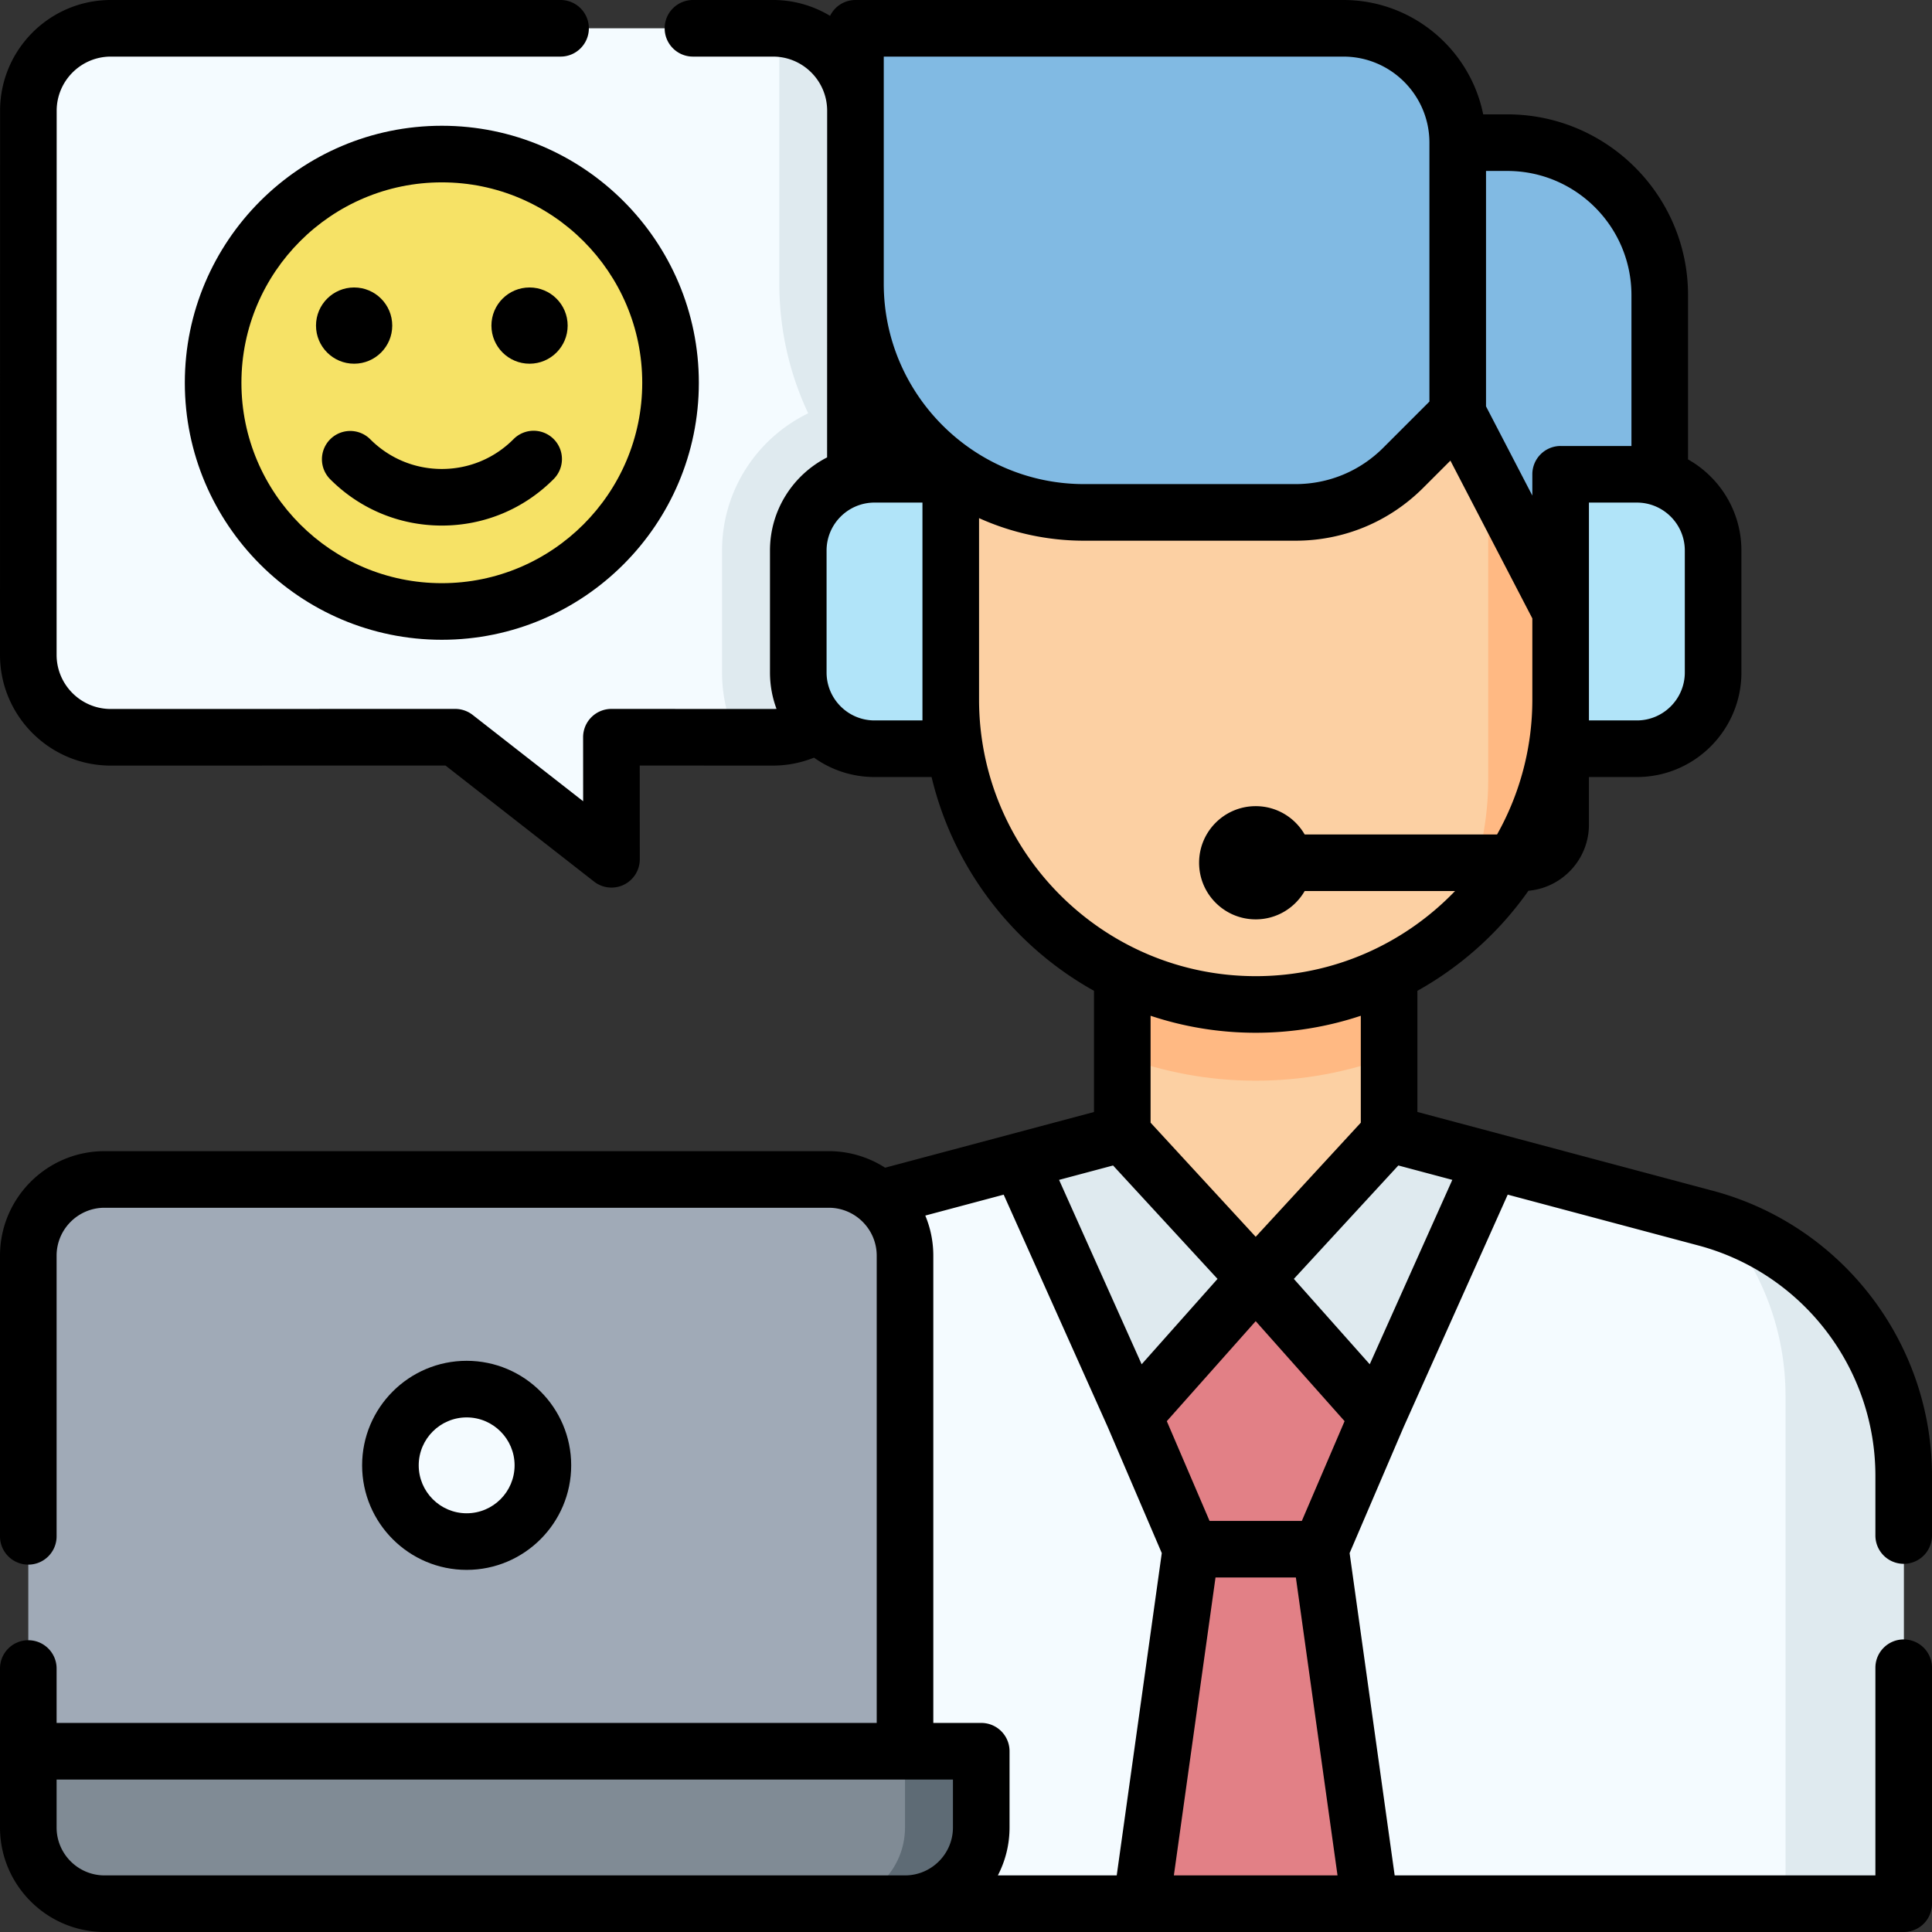
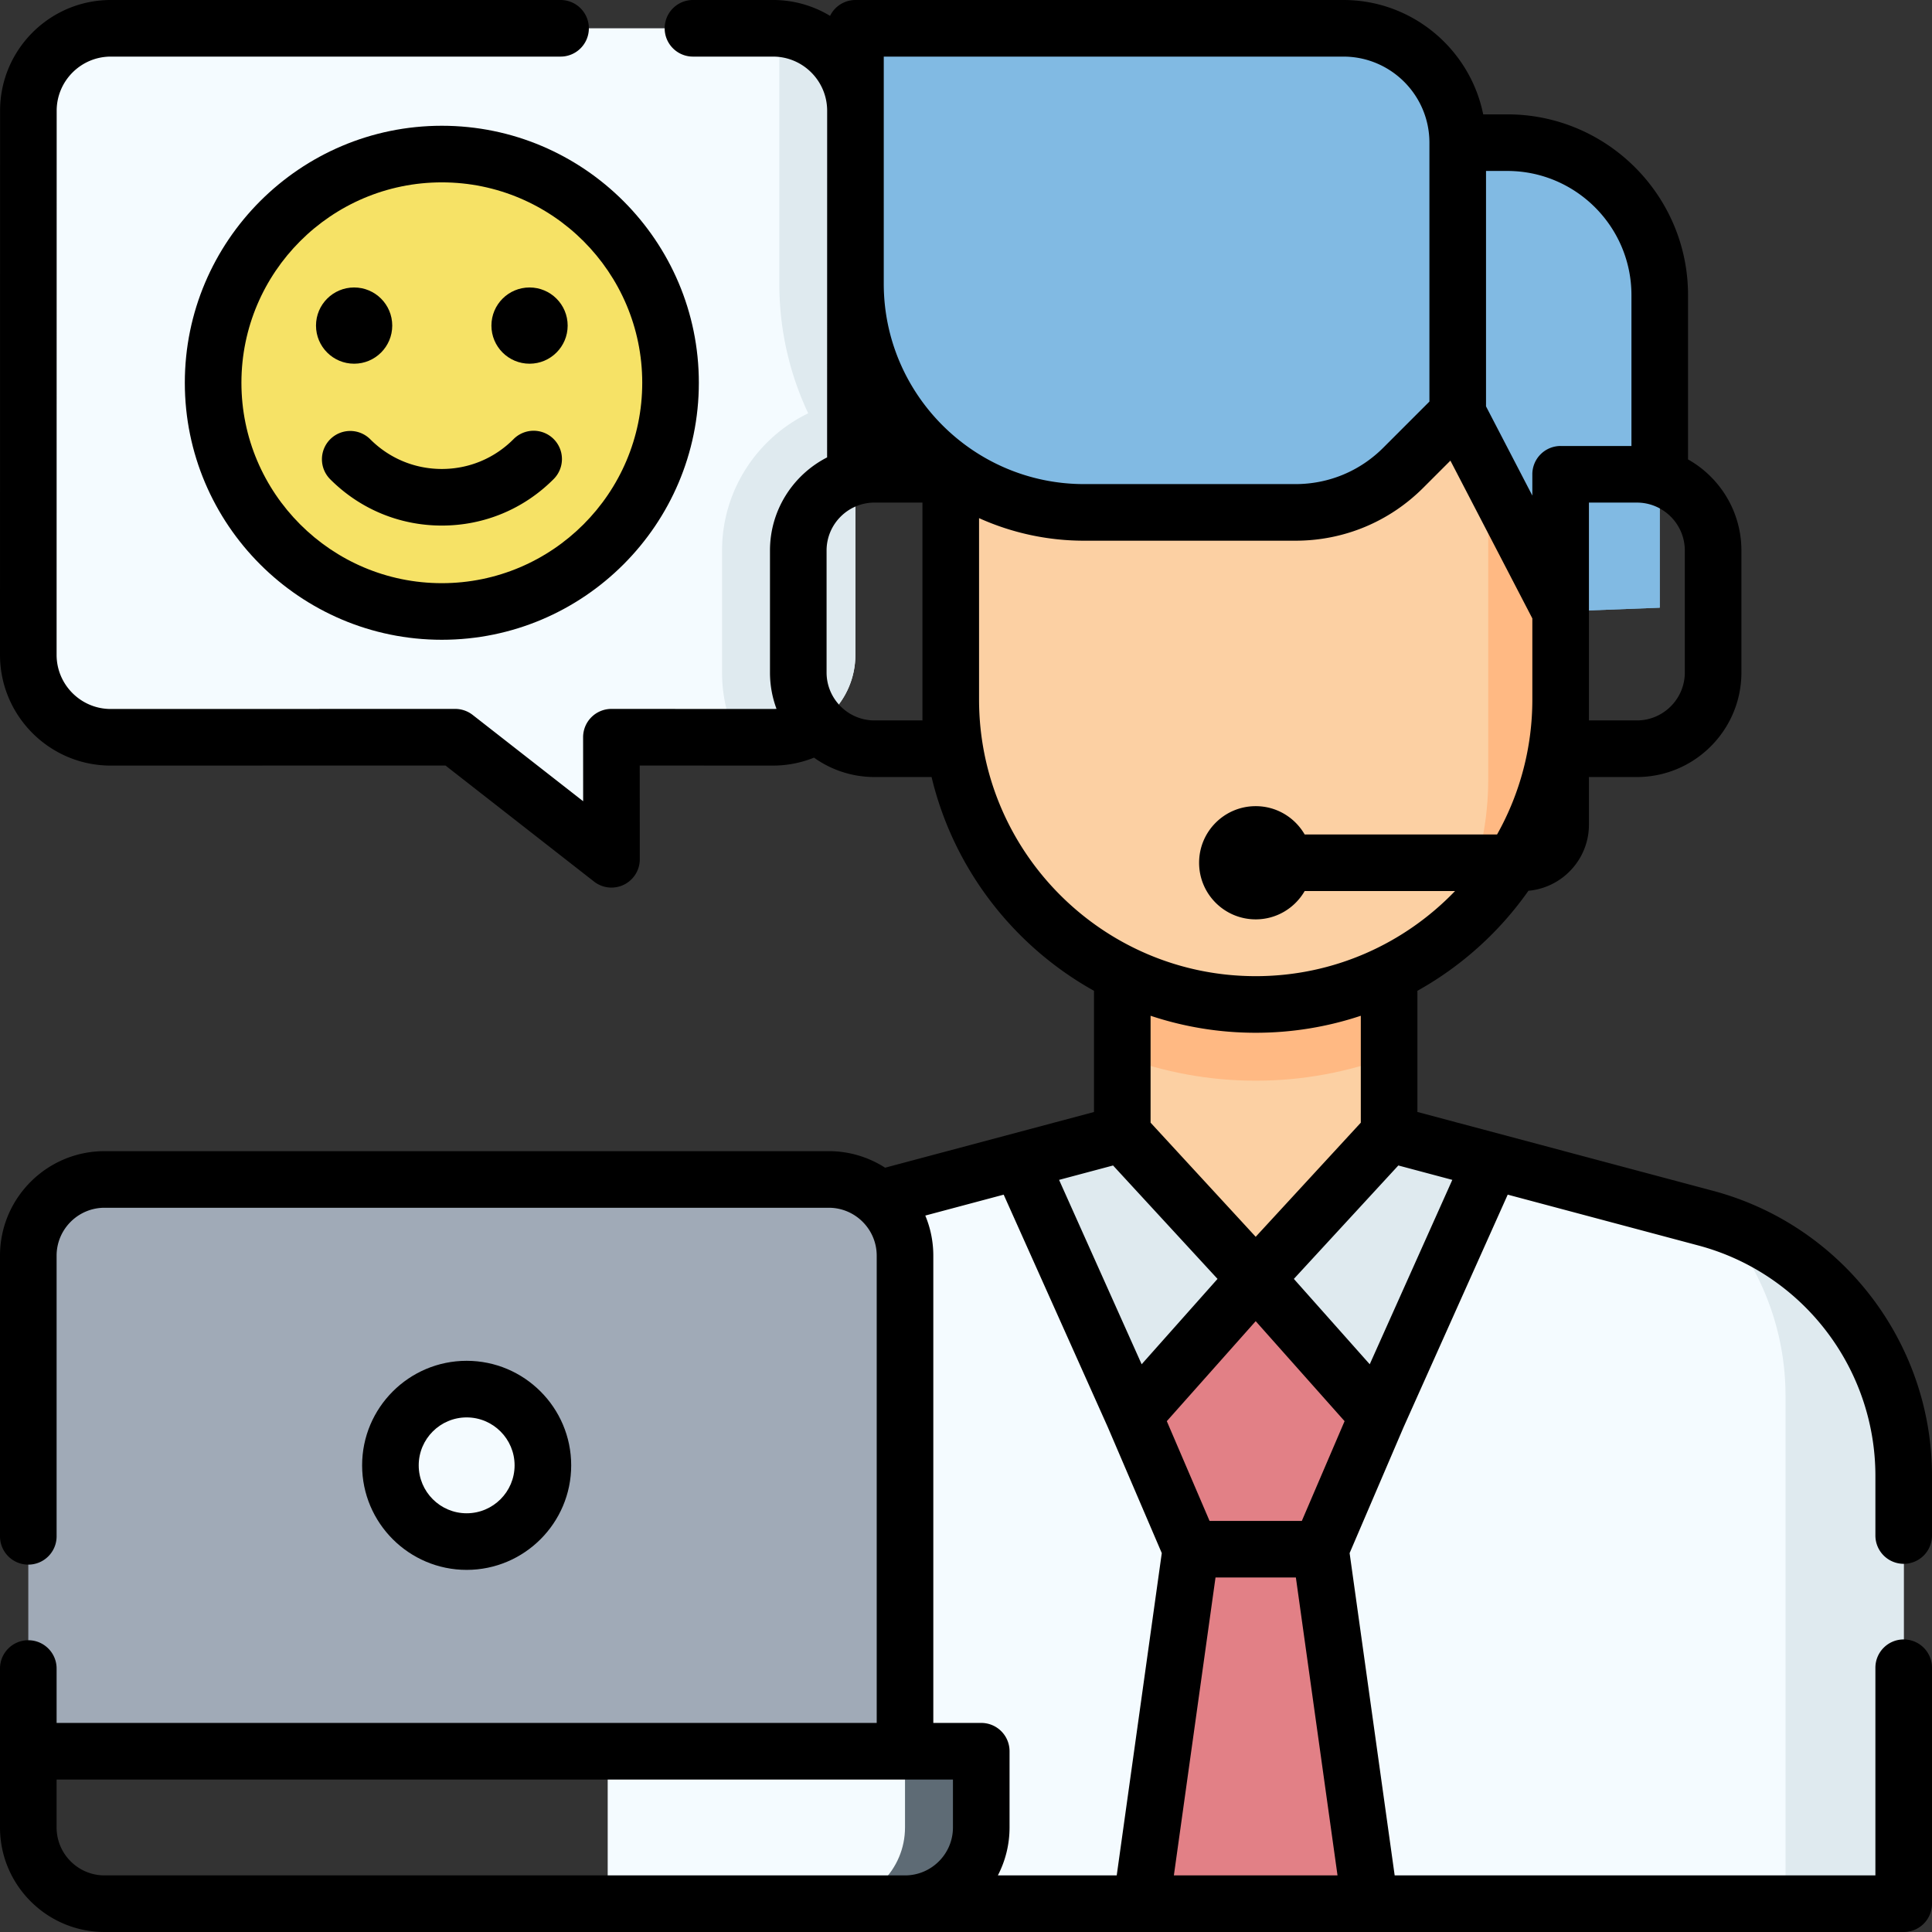
<svg xmlns="http://www.w3.org/2000/svg" version="1.1" width="512" height="512" x="0" y="0" viewBox="0 0 512 512" style="enable-background:new 0 0 512 512" xml:space="preserve" class="">
  <rect x="0" y="0" width="512" height="512" fill="#333333" stroke="none" />
  <g>
    <path fill="#F4FBFF" d="M29.368 7.5h175.491c12.065 0 21.846 9.781 21.846 21.846l-.023 144.199c0 12.065-9.781 21.846-21.846 21.846l-42.807-.016.025 32.342-41.417-32.342-91.292.016c-12.065 0-21.846-9.781-21.846-21.846l.024-144.199c0-12.065 9.78-21.846 21.845-21.846z" opacity="1" data-original="#f4fbff" class="" />
    <path fill="#DFEAEF" d="M206.527 7.584v67.591c0 12.272 2.74 23.929 7.655 34.356-13.499 6.549-22.83 20.394-22.83 36.378v32.325a40.146 40.146 0 0 0 3.834 17.156h9.651c12.065 0 21.846-9.781 21.846-21.846l.023-144.199c-.001-11.501-8.896-20.906-20.179-21.761z" opacity="1" data-original="#dfeaef" />
    <path fill="#F4FBFF" d="m368.128 300.447 83.88 22.368c30.954 8.254 52.492 36.288 52.492 68.324V504.5H161.045V391.139c0-32.036 21.538-60.069 52.492-68.324l83.88-22.368z" opacity="1" data-original="#f4fbff" class="" />
    <path fill="#E28086" d="m349.945 410.555 13.132 93.945h-60.61l13.133-93.945zM349.945 410.555l15.153-35.356-32.326-36.366-32.325 36.366 15.153 35.356z" opacity="1" data-original="#e28086" />
    <path fill="#DFEAEF" d="m332.772 338.833-32.325 36.366-30.228-67.499 27.198-7.253zM332.772 338.833l32.326 36.366 30.228-67.499-27.198-7.253zM456.345 324.137c10.591 12.465 16.84 28.543 16.84 45.789V504.5H504.5V391.139c0-30.515-19.548-57.384-48.155-67.002z" opacity="1" data-original="#dfeaef" />
    <path fill="#FCD0A3" d="m332.772 338.833-35.355-38.386V257.01h70.711v43.437z" opacity="1" data-original="#fcd0a3" class="" />
    <path fill="#FFB983" d="M297.417 280.006c11.01 4.127 22.923 6.39 35.356 6.39s24.346-2.263 35.356-6.39V257.01h-70.711v22.996z" opacity="1" data-original="#ffb983" />
    <path fill="#FCD0A3" d="M251.959 101.445v83.935c0 44.632 36.181 80.813 80.813 80.813s80.813-36.181 80.813-80.813v-83.935z" opacity="1" data-original="#fcd0a3" class="" />
    <path fill="#FFB983" d="M413.585 185.38v-83.935h-19.193v105.057a80.411 80.411 0 0 1-12.345 42.911c19.173-14.776 31.538-37.954 31.538-64.033z" opacity="1" data-original="#ffb983" />
    <path fill="#81BAE3" d="M439.85 161.045V78.211c0-22.316-18.091-40.407-40.406-40.407h-13.132c0-16.737-13.568-30.305-30.305-30.305H226.705V75.18c0 33.474 27.136 60.61 60.61 60.61h55.995a40.407 40.407 0 0 0 28.572-11.835l14.429-14.429 27.274 52.528z" opacity="1" data-original="#aa593d" class="" />
    <path fill="#81BAE3" d="M409.375 39.038a40.226 40.226 0 0 1 4.211 17.959v104.047l-.514.02.514.99 26.264-1.01V78.211c0-18.888-12.962-34.746-30.475-39.173z" opacity="1" data-original="#934d36" class="" />
-     <path fill="#B1E4F9" d="M433.789 198.421h-20.203v-72.732h20.203c11.158 0 20.203 9.045 20.203 20.203v32.325c0 11.158-9.045 20.204-20.203 20.204zM231.756 198.421h20.203v-72.732h-20.203c-11.158 0-20.203 9.045-20.203 20.203v32.325c0 11.158 9.045 20.204 20.203 20.204z" opacity="1" data-original="#b1e4f9" class="" />
    <path fill="#A0AAB7" d="M239.837 464.094H7.5V332.772c0-11.158 9.045-20.203 20.203-20.203h191.931c11.158 0 20.203 9.045 20.203 20.203z" opacity="1" data-original="#a0aab7" />
    <circle cx="123.669" cy="388.331" r="20.203" fill="#F4FBFF" opacity="1" data-original="#f4fbff" class="" />
-     <path fill="#808B95" d="M7.5 464.094h252.541v20.203c0 11.158-9.045 20.203-20.203 20.203H27.703c-11.158 0-20.203-9.045-20.203-20.203z" opacity="1" data-original="#808b95" />
    <path fill="#5E6B75" d="M239.837 464.094v20.203c0 11.158-9.045 20.203-20.203 20.203h20.203c11.158 0 20.203-9.045 20.203-20.203v-20.203z" opacity="1" data-original="#5e6b75" />
    <circle cx="117.09" cy="101.437" r="60.61" fill="#F6E266" opacity="1" data-original="#f6e266" class="" />
    <path d="M136.057 116.412c-5.067 5.075-11.803 7.87-18.967 7.87s-13.899-2.795-18.967-7.87a7.499 7.499 0 0 0-10.607-.009 7.5 7.5 0 0 0-.008 10.606c7.901 7.914 18.407 12.272 29.582 12.272s21.681-4.358 29.582-12.272a7.5 7.5 0 1 0-10.615-10.597z" fill="#000000" opacity="1" data-original="#000000" class="" />
    <path d="M48.98 101.437c0 37.557 30.554 68.11 68.11 68.11s68.11-30.554 68.11-68.11-30.554-68.109-68.11-68.109-68.11 30.553-68.11 68.109zm121.22 0c0 29.285-23.825 53.11-53.11 53.11s-53.11-23.825-53.11-53.11c0-29.284 23.825-53.109 53.11-53.109s53.11 23.824 53.11 53.109z" fill="#000000" opacity="1" data-original="#000000" class="" />
    <circle cx="93.846" cy="86.284" r="10.102" fill="#000000" opacity="1" data-original="#000000" class="" />
    <circle cx="140.334" cy="86.284" r="10.102" fill="#000000" opacity="1" data-original="#000000" class="" />
    <path d="M504.5 414.429c4.143 0 7.5-3.357 7.5-7.5v-15.79c0-35.38-23.875-66.455-58.06-75.57l-78.313-20.884v-32.111a88.97 88.97 0 0 0 29.426-26.514c8.971-.798 16.031-8.347 16.031-17.522v-12.617h12.704c15.275 0 27.703-12.428 27.703-27.703v-32.325c0-10.351-5.71-19.389-14.143-24.144V78.211c0-26.416-21.49-47.906-47.906-47.906h-6.38C389.574 13.04 374.284 0 356.006 0H226.705a7.494 7.494 0 0 0-6.729 4.203A29.165 29.165 0 0 0 204.86 0h-21.217c-4.142 0-7.5 3.357-7.5 7.5s3.358 7.5 7.5 7.5h21.217c7.88 0 14.293 6.386 14.345 14.251l-.014 91.964c-8.975 4.589-15.138 13.924-15.138 24.677v32.325c0 3.388.614 6.635 1.732 9.638-.313.02-.626.034-.942.034l-42.81-.02h-.003a7.501 7.501 0 0 0-7.5 7.505l.011 16.961-29.283-22.876a7.506 7.506 0 0 0-4.619-1.59l-91.289.02c-7.913 0-14.35-6.438-14.35-14.349l.02-144.19c0-7.912 6.438-14.35 14.35-14.35h119.184c4.142 0 7.5-3.357 7.5-7.5s-3.358-7.5-7.5-7.5H29.37C13.187 0 .02 13.166.02 29.349L0 173.54c0 16.184 13.167 29.35 29.352 29.35l88.707-.019 39.374 30.759a7.494 7.494 0 0 0 7.907.83 7.5 7.5 0 0 0 4.21-6.745l-.015-24.842 35.305.017a29.22 29.22 0 0 0 10.88-2.104 27.543 27.543 0 0 0 16.036 5.135h15.121c5.817 24.327 21.727 44.773 43.04 56.653v32.115l-55.356 14.765a27.529 27.529 0 0 0-14.927-4.384H27.703C12.428 305.069 0 317.497 0 332.772v74.37c0 4.143 3.358 7.5 7.5 7.5s7.5-3.357 7.5-7.5v-74.37c0-7.005 5.699-12.703 12.703-12.703h191.931c7.004 0 12.703 5.698 12.703 12.703v123.821H15v-14.415c0-4.143-3.358-7.5-7.5-7.5s-7.5 3.357-7.5 7.5v42.118C0 499.572 12.428 512 27.703 512H504.5c4.143 0 7.5-3.357 7.5-7.5v-62.533c0-4.143-3.357-7.5-7.5-7.5s-7.5 3.357-7.5 7.5V497H369.602l-11.939-85.413 14.306-33.38 27.593-61.615 50.514 13.471C477.704 337.429 497 362.545 497 391.139v15.79a7.5 7.5 0 0 0 7.5 7.5zm-58.008-236.211c0 7.005-5.698 12.703-12.703 12.703h-12.704V133.19h12.704c7.005 0 12.703 5.698 12.703 12.703zM432.35 78.211v39.979h-18.765a7.499 7.499 0 0 0-7.5 7.5v5.645l-12.274-23.64v-62.39h5.633c18.144 0 32.906 14.761 32.906 32.906zM356.006 15c12.574 0 22.805 10.23 22.805 22.805v68.615l-12.231 12.232c-6.217 6.216-14.48 9.639-23.27 9.639h-55.994c-29.285 0-53.11-23.825-53.11-53.11V15zM244.459 190.921h-12.704c-7.004 0-12.703-5.698-12.703-12.703v-32.325c0-7.005 5.699-12.703 12.703-12.703h12.704v52.191zm15-5.54V137.31a67.683 67.683 0 0 0 27.856 5.981h55.994c12.795 0 24.826-4.983 33.876-14.032l7.188-7.188 21.712 41.815v21.495a72.85 72.85 0 0 1-9.346 35.759H345.75c-2.594-4.479-7.428-7.5-12.977-7.5-8.284 0-15 6.716-15 15s6.716 15 15 15c5.549 0 10.382-3.021 12.977-7.5h39.847c-13.348 13.886-32.087 22.554-52.823 22.554-40.426-.001-73.315-32.888-73.315-73.313zm73.313 88.312a87.969 87.969 0 0 0 27.855-4.505v28.331l-27.855 30.243-27.855-30.243v-28.331a87.94 87.94 0 0 0 27.855 4.505zM345 403.055h-24.455l-11.328-26.433 23.556-26.5 23.556 26.5zm-50.026-94.19 27.685 30.057-20.109 22.622-21.883-48.864zm-49.762 13.273 20.774-5.541 27.591 61.61 14.306 33.38L295.943 497h-31.499a27.523 27.523 0 0 0 3.097-12.703v-20.203c0-4.143-3.357-7.5-7.5-7.5h-12.704V332.772c0-3.766-.758-7.358-2.125-10.634zM15 484.297v-12.703h237.541v12.703c0 7.005-5.699 12.703-12.704 12.703H27.703C20.699 497 15 491.302 15 484.297zM311.089 497l11.035-78.945h21.297L354.456 497zm51.906-135.455-20.109-22.622 27.688-30.061 14.305 3.815z" fill="#000000" opacity="1" data-original="#000000" class="" />
    <path d="M151.372 388.331c0-15.275-12.428-27.703-27.704-27.703-15.275 0-27.703 12.428-27.703 27.703s12.428 27.703 27.703 27.703c15.276 0 27.704-12.428 27.704-27.703zm-40.407 0c0-7.005 5.699-12.703 12.703-12.703 7.005 0 12.704 5.698 12.704 12.703s-5.699 12.703-12.704 12.703c-7.004 0-12.703-5.698-12.703-12.703z" fill="#000000" opacity="1" data-original="#000000" class="" />
  </g>
</svg>